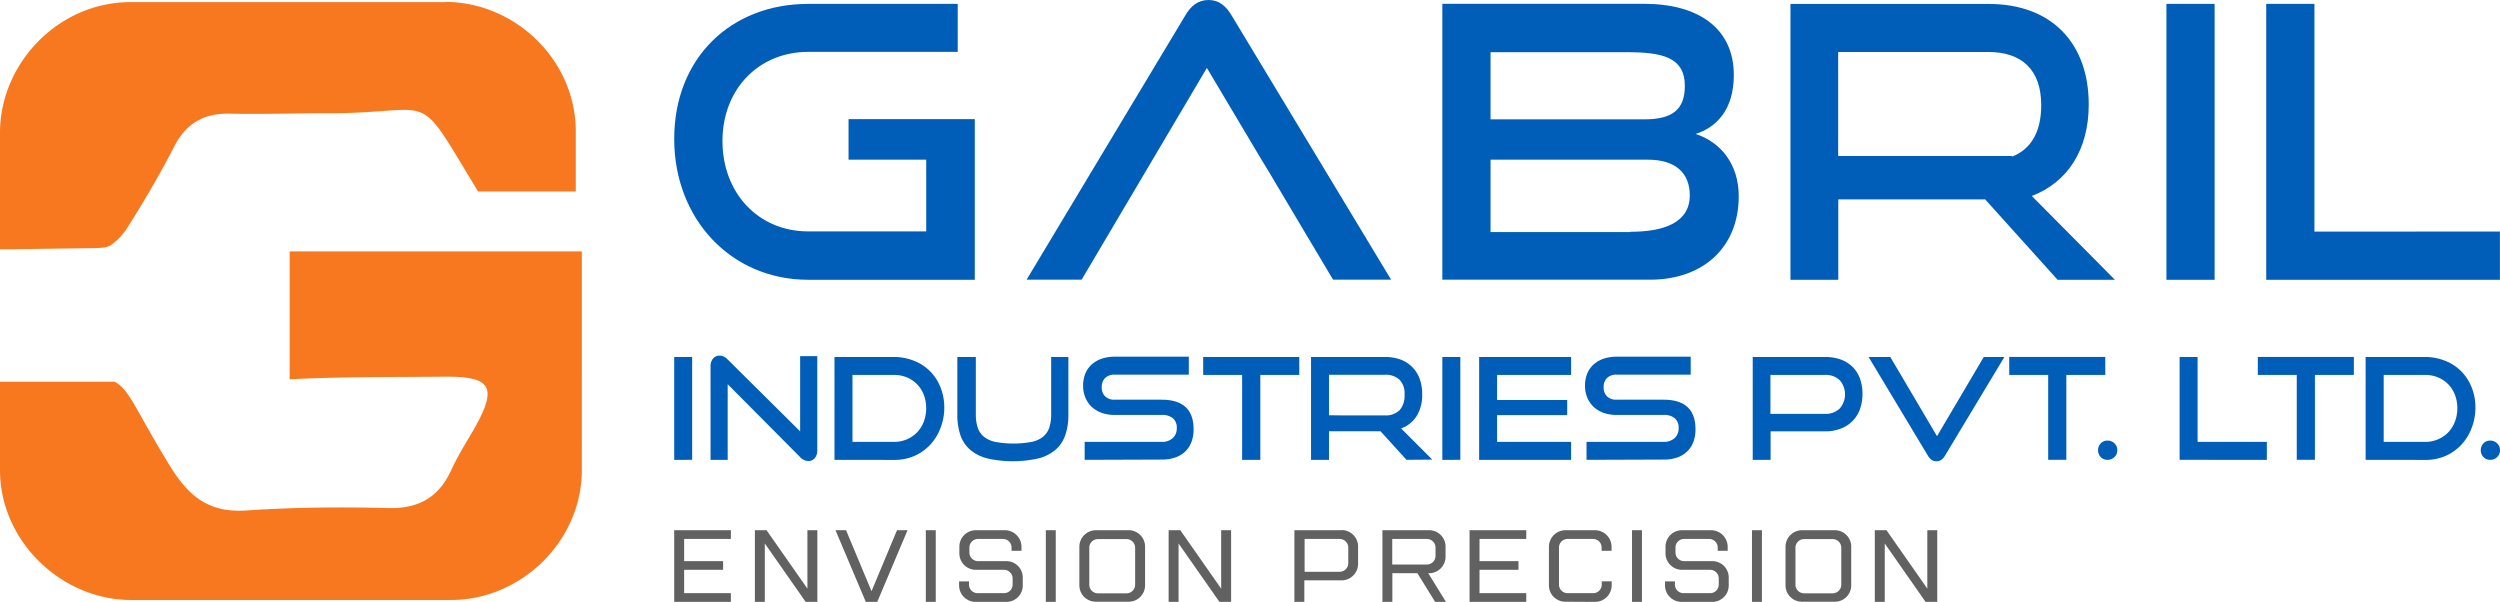
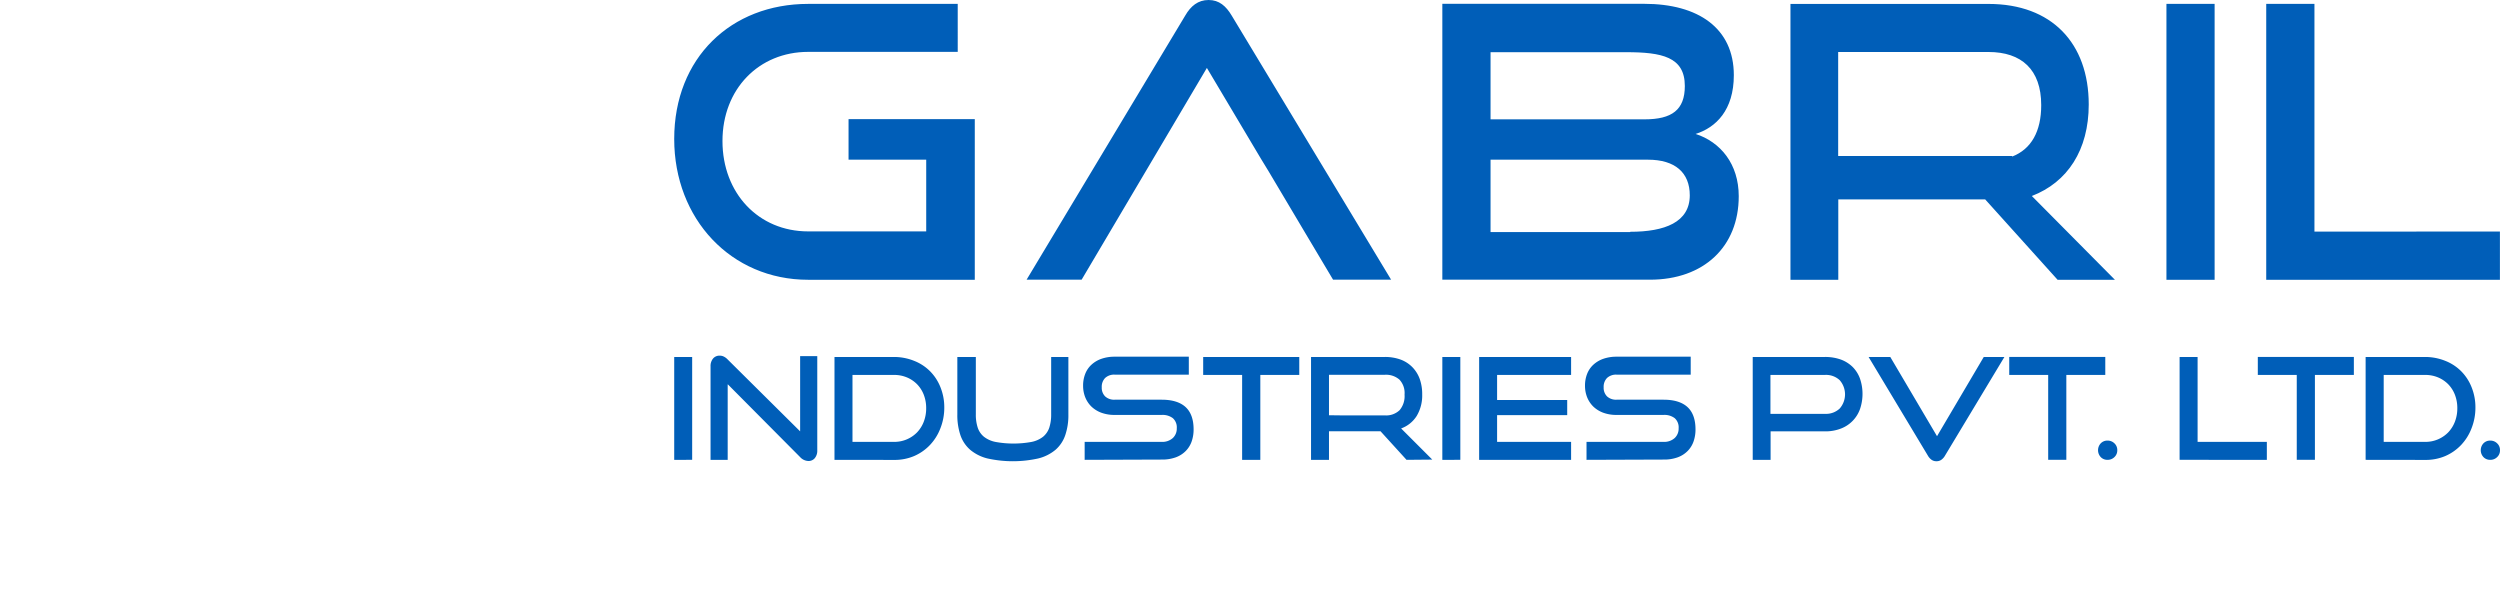
<svg xmlns="http://www.w3.org/2000/svg" id="Layer_1" viewBox="0 0 641.86 154.53">
  <defs>
    <style>.cls-1{fill:#f7781e;}.cls-2{fill:#005eb8;}.cls-3{fill:#616161;}</style>
  </defs>
-   <path class="cls-1" d="M713.37,527.54v32.84l2.56-.12c12.34-.55,24.71-.43,37.05-.55s13.8,2.7,7.72,13.45c-2,3.45-4.15,6.81-5.79,10.42-3.2,7-8.24,10.06-16.24,9.86-12-.3-24.16-.21-36.21.61-9.69.7-14.91-3.43-19.8-11.39-8.86-14.38-10.4-19.76-14.28-21.65H639v22.68c0,18.43,16,33.35,33.57,33.35h82.25c18,0,33.56-15.14,33.56-33.35V527.54Zm39.92-64H672.57c-18.65,0-33.57,15.79-33.57,33.56v29.88l3.54,0,21.33-.3c.57,0,1.18-.07,1.76-.12a4.59,4.59,0,0,0,2.35-1,15.66,15.66,0,0,0,3.76-4.17c4.24-6.69,8.29-13.59,11.92-20.64,3.07-6.08,7.64-8.72,14.43-8.57,8.34.2,16.65-.13,25-.11,28.71.07,22-7.33,38.64,20.08h25.1V496.83c0-18.64-15.79-33.34-33.56-33.34Z" transform="translate(-639 -463)" />
  <path class="cls-2" d="M955.23,467c-1.46-2.44-3.21-4-5.93-4s-4.59,1.56-6,4l-40.73,67.81h14.13l32.16-54.37,13.82,23.22,2,3.28h0l9.51,16,7.07,11.87h14.9L955.23,467Zm-98.37,26.59V504H876.8v18.41H846.49c-12.77,0-22-9.84-22-23.2s9.35-22.89,22-22.89h38.4V464h-38.4c-19.78,0-34.39,13.83-34.39,34.68,0,20.56,14.61,36.15,34.39,36.15h42.78V493.59Zm298.75,9.61v-.14h-44.67V476.35h38.59c8.47,0,13.54,4.49,13.54,13.64,0,6.77-2.55,11.3-7.46,13.21Zm-44.67,11h37.75l18.59,20.64H1182l-21.34-21.52c9.16-3.52,14.61-11.8,14.61-23.49,0-15.78-9.54-25.82-25.71-25.82h-50.87v70.83h12.28V514.17Zm122.28,8.27V464h-12.38v70.83h60V522.44Zm-38,12.37h12.37V464h-12.37v70.83ZM1074.31,497.4c5.26-1.65,9.84-6.14,9.84-15.1,0-12.09-9.16-18.32-23-18.32h-51.84v70.83h53.3c13.84,0,22.8-8.47,22.8-21.43,0-8.28-4.68-13.93-11.1-16Zm-52.62-21h34.78c9.16,0,15.1,1.17,15.1,8.68,0,6.13-3.31,8.56-10.33,8.56h-39.55V476.35Zm35.85,46.19h-35.85V504h40.43c6.93,0,10.72,3.31,10.72,9.15,0,6.92-6.43,9.36-15.3,9.36Z" transform="translate(-639 -463)" />
  <path class="cls-2" d="M1280.86,578.59a2.34,2.34,0,0,1-.73,1.76,2.44,2.44,0,0,1-1.78.71,2.34,2.34,0,0,1-1.74-.71,2.59,2.59,0,0,1,0-3.52,2.34,2.34,0,0,1,1.74-.71,2.44,2.44,0,0,1,1.78.71,2.34,2.34,0,0,1,.73,1.76ZM812.1,581.06V554.65h4.61v26.41Zm13.73-19.33v19.33h-4.4v-24a3,3,0,0,1,.64-2,2.14,2.14,0,0,1,1.72-.75,2.38,2.38,0,0,1,1,.22,3.41,3.41,0,0,1,1,.73l18.64,18.49V554.43h4.4v24.2a3,3,0,0,1-.64,2,2.06,2.06,0,0,1-1.65.73,3,3,0,0,1-2.11-1l-18.56-18.68Zm42.74,14.72a8.14,8.14,0,0,0,5.89-2.45,8.23,8.23,0,0,0,1.72-2.75,9.48,9.48,0,0,0,.61-3.45,9.37,9.37,0,0,0-.61-3.43,8,8,0,0,0-1.72-2.71,8,8,0,0,0-2.61-1.76,8.45,8.45,0,0,0-3.28-.64h-10.7v17.19Zm-15.32,4.61V554.65h15.3a13.81,13.81,0,0,1,5.16,1,11.86,11.86,0,0,1,4.06,2.65,12.14,12.14,0,0,1,2.67,4.08,13.75,13.75,0,0,1,1,5.25,14.36,14.36,0,0,1-1,5.34,12.88,12.88,0,0,1-2.67,4.27,12.34,12.34,0,0,1-4.06,2.84,12.75,12.75,0,0,1-5.16,1Zm55.55-26.41h4.5V569.4a15.84,15.84,0,0,1-.8,5.32,8.71,8.71,0,0,1-2.5,3.76,11,11,0,0,1-4.42,2.22,30.06,30.06,0,0,1-13.08,0,11,11,0,0,1-4.41-2.22,8.73,8.73,0,0,1-2.51-3.76,16.11,16.11,0,0,1-.79-5.32V554.65h4.75V569.4a10.64,10.64,0,0,0,.49,3.41,5.12,5.12,0,0,0,1.6,2.33,7.05,7.05,0,0,0,3,1.33,25.79,25.79,0,0,0,9.16,0,7.05,7.05,0,0,0,3-1.33,5.12,5.12,0,0,0,1.6-2.33,10.64,10.64,0,0,0,.49-3.41V554.65Zm8.68,26.41v-4.61h19.8a4,4,0,0,0,2.85-1,3.3,3.3,0,0,0,1-2.5,3.17,3.17,0,0,0-1-2.58,4.33,4.33,0,0,0-2.85-.84H925.14a9.71,9.71,0,0,1-3.36-.56,7.46,7.46,0,0,1-2.54-1.56,7,7,0,0,1-1.6-2.38,8,8,0,0,1-.56-3,8.19,8.19,0,0,1,.53-3,6.25,6.25,0,0,1,1.56-2.34,7.34,7.34,0,0,1,2.56-1.55,10.18,10.18,0,0,1,3.49-.56h19v4.61h-19a3.37,3.37,0,0,0-2.49.86,3.21,3.21,0,0,0-.86,2.38,3.09,3.09,0,0,0,.89,2.36,3.38,3.38,0,0,0,2.41.83h12.08q4.07,0,6.14,1.89c1.37,1.26,2.06,3.18,2.06,5.74a9.27,9.27,0,0,1-.5,3.09,6.58,6.58,0,0,1-1.52,2.45,6.93,6.93,0,0,1-2.54,1.62,10.16,10.16,0,0,1-3.61.58Zm40.43,0v-21.8h-10v-4.61h24.67v4.61h-10v21.8Zm42.21,0-6.68-7.34H980.21v7.34H975.6V554.65h19a11.6,11.6,0,0,1,4,.67,8.25,8.25,0,0,1,3,1.93,8.47,8.47,0,0,1,1.89,3,11.46,11.46,0,0,1,.65,4,10.2,10.2,0,0,1-1.41,5.54,7.9,7.9,0,0,1-4,3.21l8,8Zm-16.56-11.41h11a5,5,0,0,0,3.78-1.34,5.56,5.56,0,0,0,1.27-4,5,5,0,0,0-1.32-3.85,5.24,5.24,0,0,0-3.71-1.24H980.21v10.39Zm25.75,11.41V554.65h4.62v26.41Zm9.45,0V554.65h23.61v4.61h-19v6.43h18v3.89h-18v6.87h19v4.61Zm27.57,0v-4.61h19.8a4,4,0,0,0,2.85-1,3.3,3.3,0,0,0,1-2.5,3.17,3.17,0,0,0-1-2.58,4.33,4.33,0,0,0-2.85-.84H1054a9.71,9.71,0,0,1-3.36-.56,7.46,7.46,0,0,1-2.54-1.56,7,7,0,0,1-1.6-2.38,8,8,0,0,1-.56-3,8.19,8.19,0,0,1,.53-3,6.25,6.25,0,0,1,1.56-2.34,7.34,7.34,0,0,1,2.56-1.55,10.18,10.18,0,0,1,3.49-.56h19v4.61h-19a3.37,3.37,0,0,0-2.49.86,3.21,3.21,0,0,0-.86,2.38,3.09,3.09,0,0,0,.89,2.36,3.38,3.38,0,0,0,2.41.83h12.08q4.07,0,6.14,1.89c1.37,1.26,2.06,3.18,2.06,5.74a9.27,9.27,0,0,1-.5,3.09,6.58,6.58,0,0,1-1.52,2.45,6.93,6.93,0,0,1-2.54,1.62,10.16,10.16,0,0,1-3.61.58Zm50.6-11.81h10.61a5.1,5.1,0,0,0,3.79-1.36,5.52,5.52,0,0,0,0-7.28,5.11,5.11,0,0,0-3.78-1.35h-14v10Zm-3.34,4.47v7.34H1089V554.65h18.56a11.85,11.85,0,0,1,4.09.67,8.57,8.57,0,0,1,3,1.89,8.18,8.18,0,0,1,1.89,3,12.12,12.12,0,0,1,0,7.83,8.34,8.34,0,0,1-4.92,5,11,11,0,0,1-4.09.71h-14Zm25.1-19.07h5.63l12,20.34,12-20.34h5.3l-15.22,25.28a3.38,3.38,0,0,1-.94,1.09,2.07,2.07,0,0,1-1.27.4,2.12,2.12,0,0,1-1.31-.4,3.38,3.38,0,0,1-.94-1.09l-15.19-25.28Zm46.17,26.41v-21.8h-10v-4.61h24.66v4.61h-10v21.8Zm17.74-2.47a2.34,2.34,0,0,1-.73,1.76,2.46,2.46,0,0,1-1.78.71,2.34,2.34,0,0,1-1.74-.71,2.59,2.59,0,0,1,0-3.52,2.34,2.34,0,0,1,1.74-.71,2.46,2.46,0,0,1,1.78.71,2.34,2.34,0,0,1,.73,1.76Zm16,2.47V554.65h4.62v21.8H1221v4.61Zm30.08,0v-21.8h-10v-4.61h24.66v4.61h-10v21.8Zm33-4.61a8.14,8.14,0,0,0,5.89-2.45,8.23,8.23,0,0,0,1.72-2.75,9.48,9.48,0,0,0,.61-3.45,9.37,9.37,0,0,0-.61-3.43,8,8,0,0,0-1.72-2.71,8,8,0,0,0-2.61-1.76,8.45,8.45,0,0,0-3.28-.64H1251v17.19Zm-15.32,4.61V554.65h15.3a13.81,13.81,0,0,1,5.16,1,11.86,11.86,0,0,1,4.06,2.65,12.14,12.14,0,0,1,2.67,4.08,13.75,13.75,0,0,1,1,5.25,14.36,14.36,0,0,1-1,5.34,12.88,12.88,0,0,1-2.67,4.27,12.34,12.34,0,0,1-4.06,2.84,12.75,12.75,0,0,1-5.16,1Z" transform="translate(-639 -463)" />
-   <path class="cls-3" d="M826.65,615.29h-12v-6h10v-2.23h-10v-5.7h12v-2.24H812.1v18.4h14.55v-2.24Zm19.65-16.16v15l-10.49-15h-3v18.4h2.55v-15l10.49,15h3v-18.4Zm23,0-6.54,15.66-6.54-15.66h-2.71l7.78,18.4h2.94l7.78-18.4Zm7.4,0v18.4h2.55v-18.4Zm19.81,2.24a2.21,2.21,0,0,1,2.2,2.2v.84h2.55v-1.1a4.28,4.28,0,0,0-4.18-4.18h-7.56a4.23,4.23,0,0,0-4.21,4.18v1.81a4.23,4.23,0,0,0,4.21,4.18h7.27a2.21,2.21,0,0,1,2.19,2.21v1.58a2.2,2.2,0,0,1-2.19,2.2H890a2.2,2.2,0,0,1-2.21-2.18v-.84h-2.55v1.11a4.25,4.25,0,0,0,4.18,4.15h8a4.2,4.2,0,0,0,4.17-4.18v-2.1a4.2,4.2,0,0,0-4.17-4.18H890.1a2.22,2.22,0,0,1-2.21-2.21v-1.29a2.22,2.22,0,0,1,2.21-2.2Zm11-2.24v18.4h2.55v-18.4Zm21.3,0h-8.52a4.26,4.26,0,0,0-4.17,4.18v10a4.21,4.21,0,0,0,4.17,4.18h8.52a4.21,4.21,0,0,0,4.18-4.18v-10a4.21,4.21,0,0,0-4.18-4.18Zm1.63,14a2.22,2.22,0,0,1-2.21,2.2h-7.36a2.21,2.21,0,0,1-2.2-2.2v-9.52a2.21,2.21,0,0,1,2.2-2.2h7.36a2.22,2.22,0,0,1,2.21,2.2v9.52Zm22.09-14v15l-10.49-15h-3v18.4h2.55v-15l10.49,15h3v-18.4Zm31,0H971.33v18.4h2.55V612h9.62a4.23,4.23,0,0,0,4.18-4.18v-4.55a4.23,4.23,0,0,0-4.18-4.18Zm1.63,8.46a2.22,2.22,0,0,1-2.21,2.21h-9v-8.43h9a2.22,2.22,0,0,1,2.21,2.2v4Zm20.77-8.46h-12v18.4h2.55v-7.36h6.43l4.55,7.36h2.78l-4.54-7.36a4.25,4.25,0,0,0,4.44-4.18v-2.68a4.21,4.21,0,0,0-4.18-4.18Zm1.63,6.6a2.22,2.22,0,0,1-2.21,2.21h-8.9v-6.57h8.9a2.22,2.22,0,0,1,2.21,2.2v2.16Zm23.3,9.56h-12v-6h10v-2.23h-10v-5.7h12v-2.24h-14.56v18.4h14.56v-2.24Zm17.75,2.24a4.28,4.28,0,0,0,4.18-4.18v-1.1h-2.55v.86a2.2,2.2,0,0,1-2.21,2.18h-6.57a2.21,2.21,0,0,1-2.2-2.2v-9.52a2.21,2.21,0,0,1,2.2-2.2H1048a2.22,2.22,0,0,1,2.21,2.2v.84h2.55v-1.1a4.28,4.28,0,0,0-4.18-4.18h-7.73a4.26,4.26,0,0,0-4.17,4.18v10a4.2,4.2,0,0,0,4.17,4.18Zm9.4-18.4v18.4h2.55v-18.4Zm19.8,2.24a2.22,2.22,0,0,1,2.21,2.2v.84h2.55v-1.1a4.28,4.28,0,0,0-4.18-4.18h-7.57a4.24,4.24,0,0,0-4.21,4.18v1.81a4.23,4.23,0,0,0,4.21,4.18h7.28a2.2,2.2,0,0,1,2.18,2.21v1.58a2.2,2.2,0,0,1-2.18,2.2h-6.86a2.2,2.2,0,0,1-2.21-2.18v-.84h-2.55v1.11a4.26,4.26,0,0,0,4.18,4.15h8a4.21,4.21,0,0,0,4.18-4.18v-2.1a4.2,4.2,0,0,0-4.18-4.18h-7.28a2.22,2.22,0,0,1-2.21-2.21v-1.29a2.22,2.22,0,0,1,2.21-2.2Zm11-2.24v18.4h2.55v-18.4Zm21.3,0h-8.51a4.26,4.26,0,0,0-4.18,4.18v10a4.21,4.21,0,0,0,4.18,4.18h8.51a4.2,4.2,0,0,0,4.18-4.18v-10a4.21,4.21,0,0,0-4.18-4.18Zm1.63,14a2.22,2.22,0,0,1-2.21,2.2h-7.35a2.22,2.22,0,0,1-2.21-2.2v-9.52a2.22,2.22,0,0,1,2.21-2.2h7.35a2.22,2.22,0,0,1,2.21,2.2v9.52Zm22.09-14v15l-10.48-15h-3v18.4h2.55v-15l10.48,15h3v-18.4Z" transform="translate(-639 -463)" />
</svg>